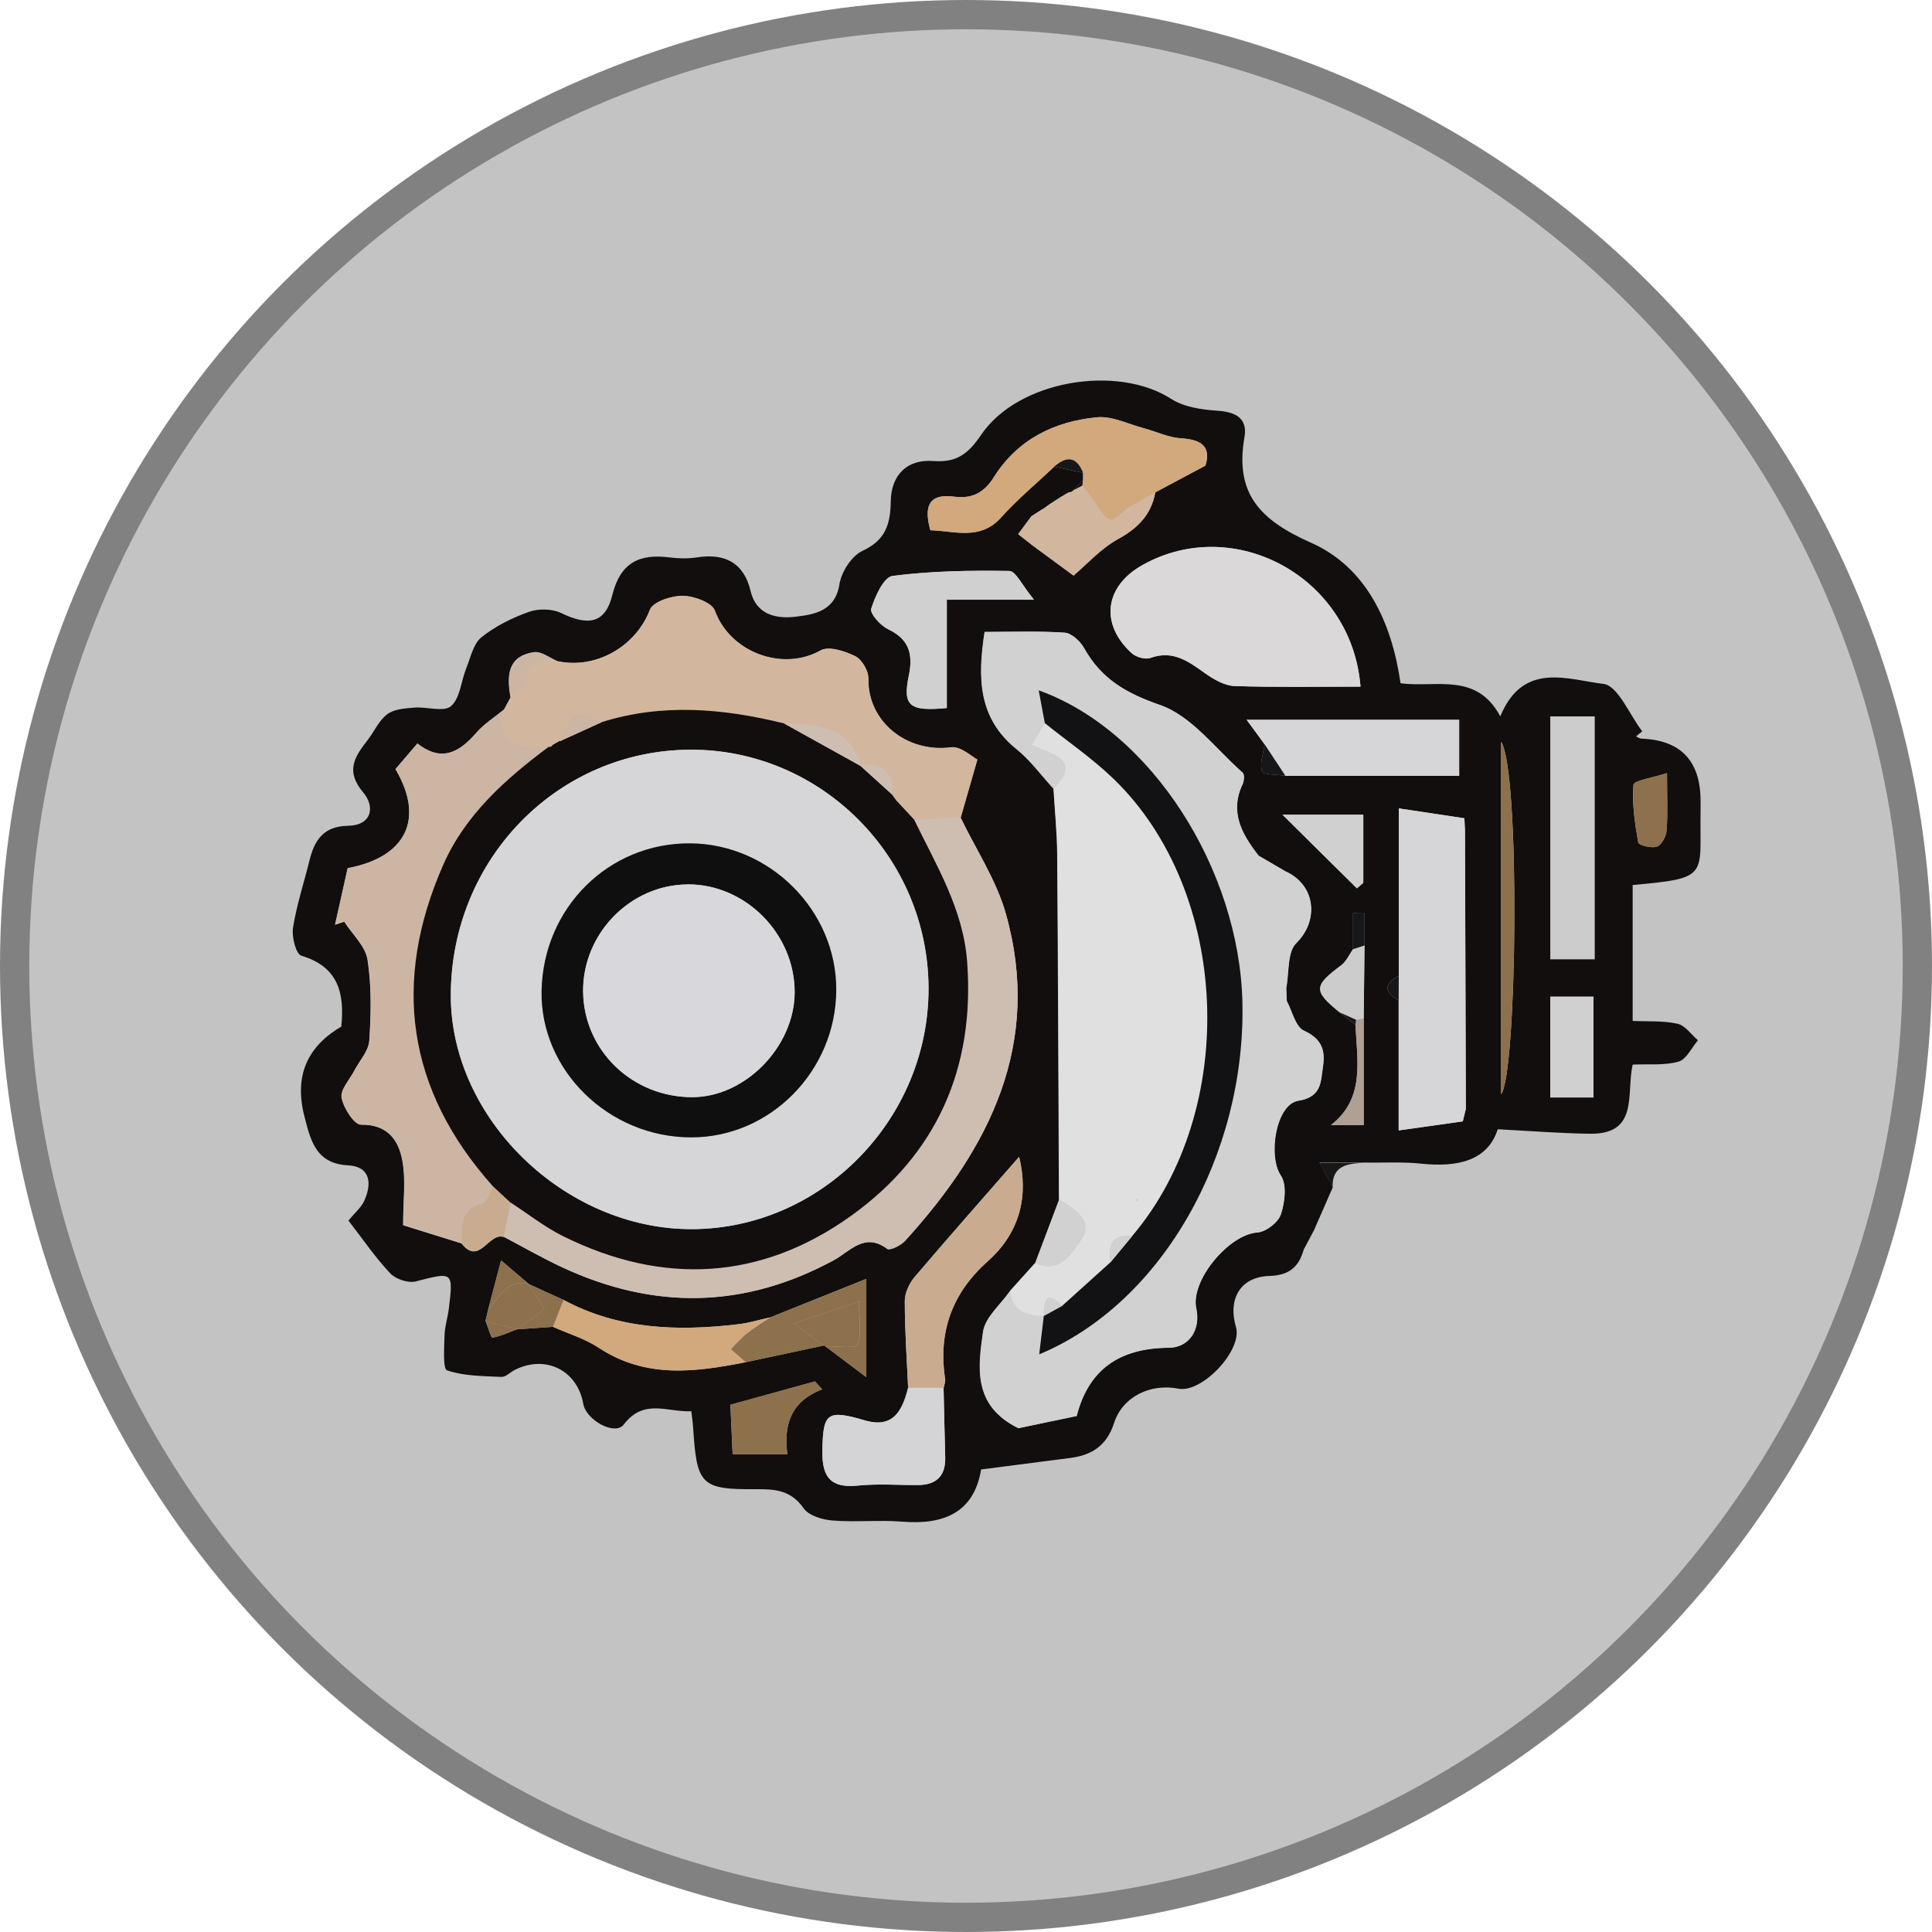
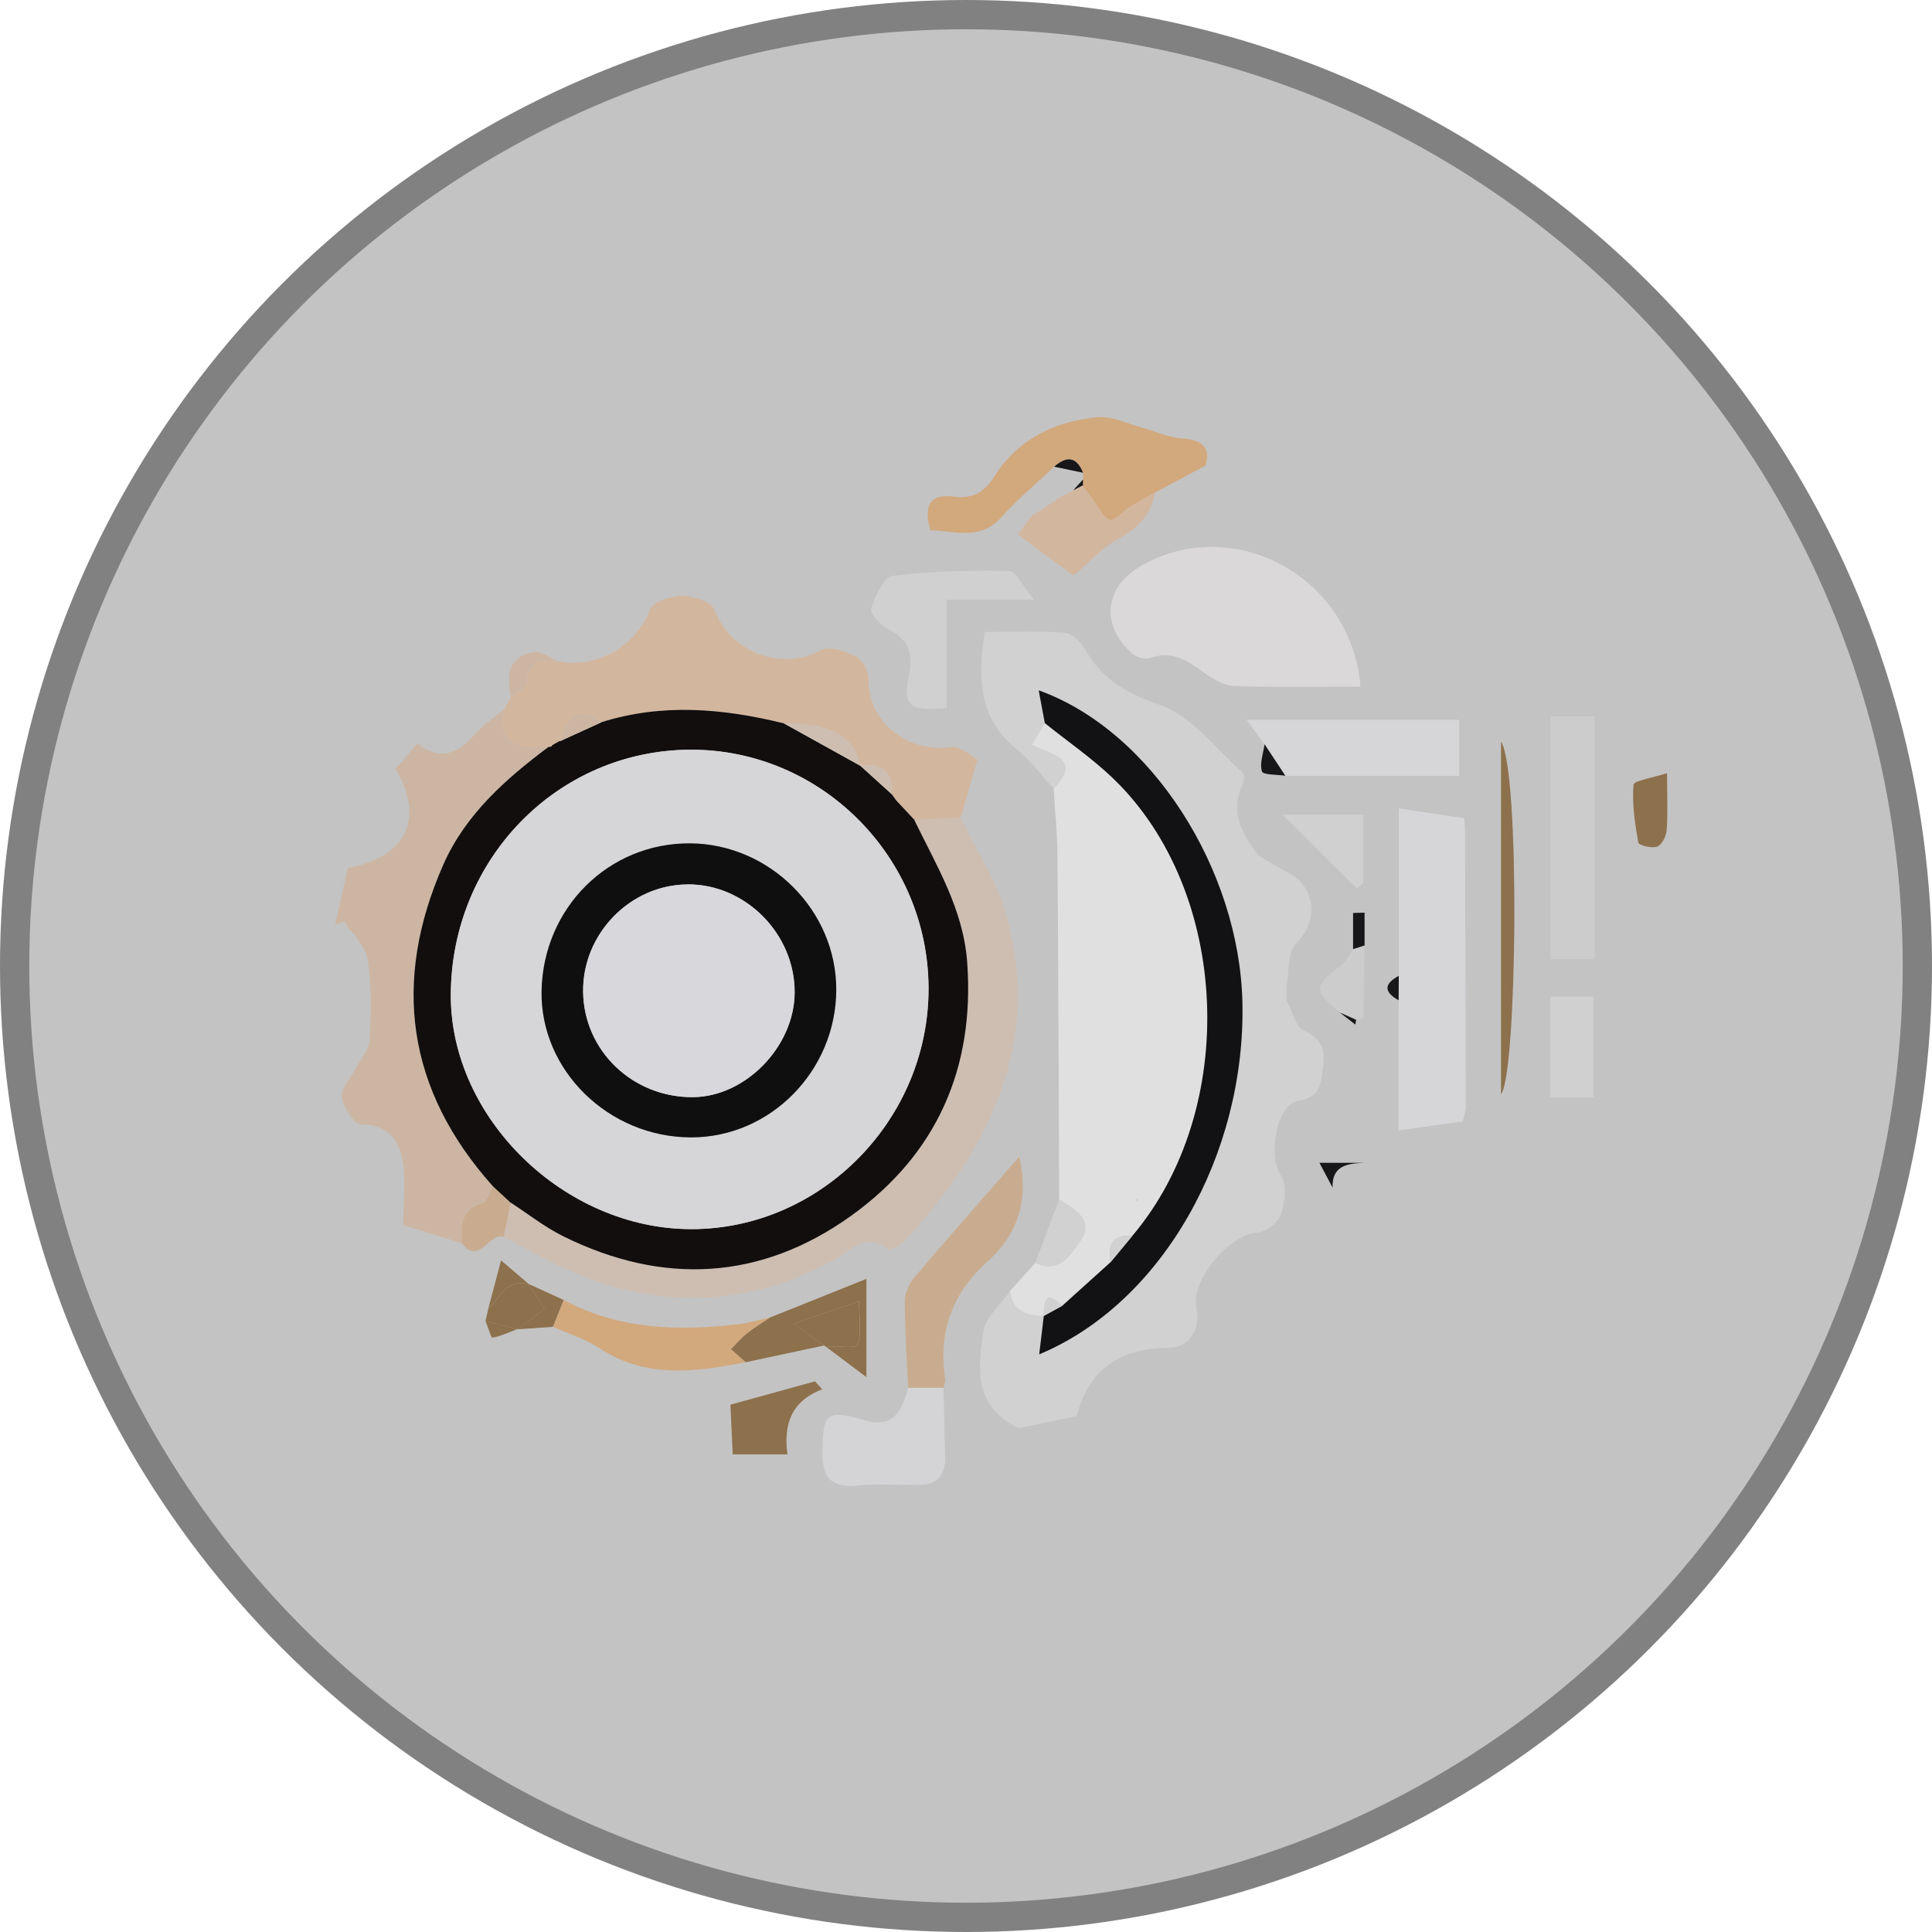
<svg xmlns="http://www.w3.org/2000/svg" width="66" height="66" viewBox="0 0 66 66" fill="none">
  <circle cx="33" cy="33" r="32.5" fill="#C3C3C3" stroke="#818181" />
-   <path d="M45.525 40.57C45.312 41.056 45.101 41.54 44.888 42.026C44.772 42.243 44.656 42.463 44.54 42.68C44.37 43.27 44.054 43.568 43.367 43.588C42.374 43.619 41.939 44.364 42.223 45.339C42.45 46.121 41.068 47.598 40.257 47.439C39.306 47.252 38.35 47.708 38.058 48.612C37.808 49.39 37.295 49.712 36.554 49.807C35.571 49.936 34.587 50.062 33.517 50.199C33.271 51.674 32.244 52.098 30.817 51.982C30.029 51.918 29.228 52.007 28.44 51.943C28.094 51.916 27.629 51.777 27.453 51.525C27.031 50.921 26.507 50.869 25.854 50.873C23.942 50.889 23.805 50.734 23.679 48.779C23.669 48.614 23.644 48.448 23.617 48.21C22.798 48.252 22.001 47.757 21.308 48.665C21.008 49.059 20.021 48.51 19.926 47.96C19.725 46.807 18.633 46.267 17.58 46.801C17.427 46.88 17.276 47.045 17.129 47.037C16.502 47.008 15.852 47.01 15.273 46.814C15.124 46.764 15.176 46.034 15.186 45.618C15.194 45.312 15.296 45.01 15.333 44.701C15.488 43.433 15.474 43.446 14.201 43.775C13.945 43.841 13.518 43.698 13.33 43.499C12.817 42.953 12.389 42.324 11.903 41.695C12.116 41.437 12.335 41.257 12.441 41.027C12.712 40.435 12.66 39.85 11.892 39.81C10.951 39.763 10.676 39.179 10.479 38.443C10.452 38.343 10.425 38.244 10.401 38.143C10.049 36.79 10.468 35.766 11.659 35.072C11.772 33.947 11.574 33.028 10.293 32.648C10.111 32.594 9.96 32 10.01 31.692C10.134 30.914 10.384 30.157 10.574 29.389C10.746 28.696 11.052 28.224 11.89 28.21C12.716 28.195 12.815 27.552 12.408 27.07C11.797 26.352 12.107 25.862 12.546 25.299C12.78 25.001 12.939 24.618 13.229 24.399C13.463 24.223 13.837 24.198 14.156 24.173C14.582 24.138 15.157 24.335 15.405 24.124C15.716 23.859 15.749 23.276 15.925 22.839C16.074 22.469 16.167 21.997 16.446 21.771C16.92 21.391 17.499 21.105 18.076 20.9C18.403 20.785 18.871 20.795 19.179 20.946C20.104 21.395 20.679 21.293 20.917 20.331C21.194 19.214 21.842 18.912 22.872 19.042C23.178 19.082 23.499 19.088 23.801 19.042C24.759 18.893 25.411 19.218 25.642 20.193C25.845 21.045 26.586 21.14 27.18 21.068C27.778 20.995 28.529 20.896 28.675 19.965C28.742 19.541 29.091 18.989 29.462 18.819C30.256 18.451 30.418 17.907 30.43 17.122C30.444 16.241 30.974 15.68 31.882 15.749C32.677 15.809 33.074 15.509 33.515 14.857C34.781 12.989 38.162 12.438 40.011 13.628C40.444 13.905 41.041 13.994 41.571 14.029C42.202 14.069 42.626 14.276 42.513 14.934C42.177 16.856 43.034 17.764 44.786 18.54C46.663 19.371 47.544 21.244 47.844 23.34C49.04 23.507 50.432 22.942 51.252 24.471C52.036 22.574 53.565 23.224 54.773 23.362C55.272 23.42 55.661 24.413 56.101 24.982C56.031 25.04 55.961 25.098 55.89 25.156C55.95 25.183 56.008 25.231 56.07 25.233C57.423 25.282 58.098 25.998 58.094 27.38C58.094 27.484 58.094 27.587 58.094 27.691C58.056 29.929 58.435 29.997 55.774 30.233V34.876C56.294 34.901 56.817 34.864 57.307 34.973C57.568 35.031 57.775 35.342 58.005 35.538C57.788 35.791 57.61 36.19 57.343 36.266C56.863 36.403 56.327 36.343 55.776 36.368C55.545 37.34 56.006 38.753 54.318 38.73C53.321 38.718 52.321 38.637 51.165 38.577C50.821 39.653 49.793 39.883 48.55 39.752C47.902 39.684 47.242 39.726 46.588 39.715C46.117 39.715 45.645 39.715 45.076 39.715C45.279 40.096 45.403 40.33 45.525 40.561V40.57ZM35.635 17.385L35.598 17.404C35.478 17.48 35.356 17.559 35.236 17.636C35.085 17.838 34.934 18.041 34.783 18.246C34.944 18.372 35.106 18.5 35.267 18.627C35.718 18.958 36.167 19.291 36.674 19.663C37.117 19.291 37.603 18.74 38.209 18.407C38.89 18.033 39.328 17.569 39.469 16.818C40.022 16.523 40.576 16.227 41.18 15.906C41.379 15.25 41.039 15.014 40.338 14.973C39.912 14.946 39.498 14.741 39.074 14.629C38.54 14.489 37.99 14.205 37.473 14.255C36.018 14.396 34.762 15.01 33.953 16.299C33.624 16.823 33.221 17.048 32.598 16.967C31.686 16.847 31.57 17.344 31.781 18.113C32.646 18.145 33.49 18.467 34.204 17.673C34.76 17.054 35.408 16.516 36.014 15.943C36.343 16.011 36.672 16.082 37.001 16.15C37.001 16.227 37.001 16.303 37.001 16.382L36.67 16.748C36.635 16.8 36.585 16.823 36.521 16.814C36.434 16.866 36.347 16.916 36.26 16.967C36.13 17.052 35.998 17.135 35.867 17.22C35.791 17.276 35.714 17.329 35.638 17.385H35.635ZM18.066 43.865C17.774 43.617 17.483 43.367 17.118 43.057C16.951 43.696 16.814 44.213 16.678 44.73C16.647 44.861 16.618 44.993 16.587 45.123C16.665 45.324 16.777 45.705 16.818 45.697C17.112 45.645 17.392 45.512 17.675 45.405V45.411C18.083 45.382 18.486 45.355 18.889 45.326C19.415 45.562 19.984 45.73 20.458 46.044C22.055 47.101 23.753 46.876 25.475 46.534C26.367 46.344 27.258 46.154 28.148 45.963L28.195 45.992C28.624 46.315 29.054 46.638 29.594 47.045V43.688C28.409 44.163 27.364 44.581 26.319 45.001C25.951 45.082 25.584 45.194 25.212 45.239C23.156 45.481 21.138 45.421 19.256 44.41C18.858 44.228 18.459 44.048 18.062 43.865H18.064H18.066ZM46.303 35.002C46.361 36.237 46.638 37.526 45.467 38.435H46.586V34.793C46.597 33.962 46.605 33.13 46.615 32.3V31.179C46.485 31.183 46.352 31.187 46.222 31.191V32.426C46.09 32.613 45.992 32.844 45.819 32.975C44.871 33.68 44.859 33.85 45.765 34.586C45.943 34.725 46.123 34.864 46.301 35.002H46.303ZM32.236 47.412C32.255 47.31 32.3 47.205 32.286 47.11C32.04 45.502 32.524 44.172 33.742 43.088C34.866 42.086 35.133 40.83 34.814 39.519C33.639 40.864 32.431 42.229 31.249 43.619C31.063 43.839 30.908 44.166 30.908 44.443C30.908 45.434 30.978 46.423 31.022 47.414C30.829 48.177 30.523 48.808 29.551 48.525C28.243 48.142 28.109 48.262 28.094 49.599C28.084 50.48 28.398 50.844 29.305 50.751C29.983 50.681 30.674 50.736 31.361 50.732C31.992 50.728 32.309 50.42 32.29 49.776C32.267 48.988 32.253 48.202 32.234 47.414L32.236 47.412ZM43.911 26.501H49.849V24.589H42.589C42.885 24.993 43.042 25.208 43.202 25.423C43.158 25.738 43.026 26.081 43.112 26.354C43.152 26.476 43.632 26.455 43.911 26.501ZM47.784 33.337C47.271 33.612 47.271 33.889 47.78 34.17V38.617C48.643 38.495 49.307 38.401 49.971 38.308C50.006 38.166 50.039 38.021 50.075 37.878C50.064 34.712 50.056 31.547 50.045 28.38C50.039 28.237 50.031 28.096 50.025 27.953C49.344 27.85 48.663 27.748 47.784 27.616V33.337ZM17.207 42.252C17.867 42.599 18.517 42.972 19.192 43.288C22.33 44.755 25.429 44.714 28.495 43.046C29.042 42.748 29.536 42.086 30.308 42.666C30.397 42.732 30.773 42.55 30.918 42.392C33.817 39.21 35.608 35.65 34.363 31.22C34.04 30.07 33.343 29.025 32.815 27.931C32.985 27.343 33.155 26.755 33.384 25.953C33.204 25.862 32.818 25.489 32.486 25.533C30.966 25.731 29.631 24.647 29.662 23.189C29.669 22.928 29.445 22.537 29.218 22.423C28.864 22.247 28.309 22.065 28.03 22.222C26.718 22.959 24.929 22.28 24.416 20.861C24.316 20.586 23.7 20.362 23.319 20.358C22.932 20.354 22.301 20.561 22.198 20.834C21.732 22.057 20.392 22.874 19.049 22.593C18.778 22.483 18.488 22.247 18.24 22.282C17.319 22.419 17.313 23.104 17.439 23.826C17.365 23.964 17.29 24.105 17.214 24.244C16.897 24.504 16.537 24.728 16.272 25.034C15.695 25.7 15.085 26.056 14.255 25.404C13.972 25.735 13.734 26.015 13.508 26.277C14.512 27.974 13.876 29.288 11.874 29.662C11.733 30.289 11.588 30.943 11.443 31.595C11.549 31.559 11.652 31.524 11.758 31.489C12.035 31.919 12.482 32.325 12.554 32.788C12.695 33.693 12.674 34.634 12.614 35.553C12.592 35.906 12.277 36.239 12.099 36.583C11.94 36.891 11.615 37.233 11.667 37.504C11.733 37.855 12.101 38.428 12.331 38.424C13.235 38.408 13.614 38.95 13.742 39.643C13.868 40.317 13.769 41.031 13.769 41.857C14.255 42.008 15.01 42.243 15.765 42.479C16.374 43.257 16.686 42.099 17.199 42.258L17.207 42.252ZM36.182 40.983C35.911 41.701 35.639 42.421 35.368 43.139C35.079 43.46 34.789 43.781 34.502 44.101C34.181 44.565 33.649 44.999 33.579 45.498C33.409 46.702 33.215 48.014 34.785 48.788C34.955 48.752 35.321 48.676 35.687 48.599C36.053 48.523 36.419 48.446 36.775 48.372C37.177 46.803 38.207 46.048 39.933 46.04C40.603 46.036 41.021 45.432 40.861 44.697C40.655 43.743 41.981 42.165 42.945 42.103C43.237 42.084 43.659 41.761 43.75 41.486C43.888 41.077 43.963 40.468 43.75 40.156C43.303 39.498 43.576 37.723 44.35 37.601C45.148 37.475 45.111 36.955 45.19 36.428C45.275 35.861 45.136 35.482 44.538 35.207C44.248 35.075 44.143 34.545 43.953 34.195C43.946 34.046 43.94 33.897 43.934 33.748C44.037 33.227 43.965 32.526 44.277 32.217C45.057 31.452 44.95 30.233 43.905 29.764C43.601 29.586 43.297 29.408 42.99 29.23C42.424 28.5 41.987 27.744 42.446 26.78C42.498 26.673 42.511 26.453 42.446 26.395C41.526 25.584 40.704 24.457 39.622 24.082C38.451 23.677 37.613 23.184 37.028 22.136C36.897 21.902 36.599 21.627 36.364 21.612C35.453 21.552 34.535 21.587 33.633 21.587C33.389 23.153 33.411 24.535 34.723 25.591C35.199 25.973 35.567 26.486 35.985 26.942C36.031 27.697 36.107 28.452 36.113 29.207C36.142 33.132 36.155 37.057 36.173 40.981L36.182 40.983ZM46.477 23.457C46.179 19.713 42.169 17.551 39.037 19.297C37.735 20.023 37.564 21.308 38.658 22.311C38.805 22.446 39.124 22.539 39.3 22.475C40.077 22.193 40.609 22.603 41.182 23.009C41.474 23.213 41.838 23.424 42.175 23.435C43.584 23.482 44.995 23.456 46.477 23.456V23.457ZM54.473 32.768V24.473H52.965V32.768H54.473ZM35.321 20.487C34.915 19.996 34.7 19.508 34.479 19.506C33.148 19.483 31.806 19.506 30.49 19.675C30.192 19.715 29.892 20.371 29.762 20.795C29.71 20.96 30.076 21.37 30.335 21.494C31.063 21.842 31.198 22.349 31.044 23.091C30.831 24.116 31.067 24.314 32.344 24.188V20.489H35.323L35.321 20.487ZM51.279 25.332V37.382C51.829 36.717 51.941 26.337 51.279 25.332ZM52.961 34.048V37.491H54.436V34.048H52.961ZM25.028 49.685H26.898C26.766 48.699 26.998 47.875 28.086 47.463C28.003 47.372 27.922 47.281 27.84 47.192C26.888 47.455 25.936 47.718 24.951 47.989C24.978 48.568 25.001 49.075 25.028 49.688V49.685ZM46.574 27.829H43.812C44.737 28.744 45.546 29.546 46.357 30.347L46.574 30.155V27.827V27.829ZM56.95 26.408C56.451 26.573 55.812 26.666 55.801 26.809C55.75 27.461 55.849 28.131 55.965 28.783C55.981 28.874 56.426 28.988 56.608 28.919C56.767 28.86 56.919 28.566 56.933 28.365C56.977 27.792 56.947 27.215 56.947 26.406L56.95 26.408Z" fill="#110E0D" />
  <path d="M45.523 40.57C45.399 40.336 45.275 40.104 45.074 39.724H46.587C46.03 39.75 45.5 39.812 45.523 40.57Z" fill="#171618" />
  <path d="M35.994 26.944C35.576 26.491 35.205 25.976 34.732 25.593C33.42 24.538 33.397 23.155 33.641 21.589C34.543 21.589 35.462 21.552 36.372 21.614C36.608 21.631 36.906 21.904 37.036 22.138C37.62 23.186 38.46 23.679 39.631 24.084C40.711 24.459 41.532 25.584 42.455 26.398C42.521 26.456 42.507 26.675 42.455 26.782C41.996 27.747 42.432 28.502 42.999 29.232C43.303 29.41 43.607 29.588 43.914 29.766C44.956 30.233 45.066 31.454 44.286 32.219C43.971 32.528 44.046 33.229 43.943 33.751C43.949 33.9 43.955 34.048 43.961 34.197C44.149 34.547 44.257 35.077 44.547 35.209C45.145 35.484 45.283 35.863 45.198 36.43C45.12 36.957 45.157 37.477 44.358 37.603C43.585 37.725 43.312 39.498 43.758 40.158C43.969 40.47 43.895 41.079 43.758 41.488C43.665 41.764 43.245 42.086 42.954 42.105C41.989 42.167 40.661 43.745 40.87 44.699C41.029 45.434 40.611 46.038 39.941 46.042C38.218 46.052 37.185 46.808 36.784 48.374C36.428 48.448 36.062 48.525 35.696 48.601C35.33 48.678 34.961 48.754 34.794 48.79C33.223 48.018 33.42 46.706 33.587 45.5C33.658 45.001 34.19 44.567 34.51 44.103C34.591 44.801 35.077 44.948 35.665 44.954C35.617 45.347 35.572 45.74 35.508 46.266C39.716 44.513 42.562 39.428 42.449 34.249C42.349 29.716 39.345 24.966 35.491 23.584C35.578 24.051 35.64 24.376 35.7 24.703C35.569 24.924 35.437 25.146 35.259 25.448C35.94 25.769 36.997 25.934 36 26.946L35.994 26.944Z" fill="#D1D1D2" />
  <path d="M35.993 26.944C36.991 25.932 35.931 25.769 35.253 25.446C35.431 25.146 35.561 24.924 35.694 24.701C36.476 25.328 37.311 25.901 38.031 26.594C42.043 30.461 42.341 37.899 38.683 42.217C37.992 42.152 37.845 42.537 37.934 43.121C37.384 43.617 36.834 44.112 36.285 44.608C35.691 44.027 35.679 44.501 35.654 44.956H35.658C35.071 44.946 34.585 44.799 34.504 44.101C34.794 43.781 35.083 43.46 35.371 43.139C36.196 43.541 36.62 42.8 36.914 42.38C37.384 41.706 36.728 41.304 36.184 40.983C36.165 37.059 36.155 33.134 36.124 29.209C36.118 28.454 36.039 27.699 35.996 26.944H35.993ZM38.832 41.044L38.878 40.973L38.803 40.963L38.832 41.044Z" fill="#E0E0E0" />
  <path d="M15.771 42.471C15.016 42.235 14.261 41.999 13.775 41.848C13.775 41.025 13.874 40.309 13.748 39.635C13.62 38.944 13.241 38.401 12.337 38.416C12.107 38.42 11.739 37.847 11.673 37.495C11.623 37.224 11.946 36.883 12.105 36.575C12.283 36.231 12.598 35.898 12.62 35.544C12.68 34.626 12.699 33.686 12.56 32.78C12.488 32.317 12.041 31.913 11.764 31.481C11.658 31.516 11.555 31.551 11.449 31.586C11.594 30.935 11.741 30.281 11.88 29.654C13.882 29.279 14.517 27.964 13.514 26.269C13.738 26.006 13.977 25.727 14.261 25.396C15.091 26.05 15.701 25.692 16.278 25.026C16.543 24.72 16.903 24.496 17.22 24.235C16.959 25.582 17.88 25.514 18.746 25.51C17.273 26.608 15.899 27.827 15.146 29.536C13.386 33.535 13.895 37.222 16.837 40.518C16.723 40.715 16.644 41.044 16.487 41.089C15.728 41.308 15.751 41.877 15.773 42.469L15.771 42.471Z" fill="#CCB6A3" />
  <path d="M18.748 25.514C17.881 25.518 16.96 25.587 17.221 24.24C17.295 24.101 17.37 23.96 17.446 23.822C17.639 23.656 17.986 23.497 17.994 23.323C18.03 22.56 18.503 22.543 19.056 22.587C20.399 22.868 21.741 22.051 22.205 20.828C22.308 20.555 22.939 20.348 23.326 20.352C23.707 20.356 24.323 20.58 24.423 20.855C24.934 22.276 26.725 22.953 28.037 22.216C28.316 22.059 28.871 22.241 29.225 22.417C29.45 22.531 29.674 22.92 29.669 23.182C29.639 24.641 30.973 25.725 32.494 25.526C32.825 25.483 33.212 25.855 33.392 25.947C33.16 26.749 32.99 27.337 32.823 27.924C32.297 27.955 31.77 27.988 31.244 28.02L31.248 28.013C31.041 27.792 30.834 27.571 30.627 27.349C30.574 27.275 30.52 27.202 30.468 27.128C30.526 26.331 30.11 26.06 29.376 26.139L29.39 26.155C29.159 25.144 28.389 24.715 26.79 24.713C24.712 24.2 22.631 24.016 20.548 24.674C19.848 24.126 19.472 24.297 19.126 25.322L19.143 25.303C19.056 25.353 18.969 25.402 18.882 25.452C18.855 25.508 18.812 25.526 18.752 25.512L18.748 25.514Z" fill="#D3B69E" />
  <path d="M31.236 28.022C31.762 27.991 32.29 27.957 32.815 27.927C33.341 29.021 34.038 30.066 34.363 31.216C35.608 35.646 33.816 39.206 30.918 42.388C30.775 42.545 30.399 42.73 30.308 42.661C29.536 42.082 29.041 42.746 28.495 43.042C25.429 44.71 22.33 44.751 19.191 43.284C18.517 42.968 17.867 42.595 17.207 42.248C17.288 41.859 17.366 41.472 17.447 41.083C18.041 41.468 18.604 41.914 19.233 42.227C22.64 43.917 25.992 43.739 29.07 41.534C31.988 39.442 33.307 36.498 33.038 32.865C32.906 31.059 31.99 29.575 31.236 28.017V28.022Z" fill="#CEBEB1" />
  <path d="M46.477 23.457C44.996 23.457 43.585 23.484 42.176 23.437C41.838 23.427 41.472 23.215 41.183 23.011C40.609 22.605 40.078 22.195 39.3 22.477C39.124 22.541 38.805 22.448 38.658 22.313C37.564 21.31 37.736 20.025 39.037 19.299C42.169 17.551 46.181 19.713 46.477 23.46V23.457Z" fill="#DBD8D9" />
  <path d="M49.972 38.308C49.308 38.401 48.644 38.495 47.781 38.617V34.17C47.781 33.893 47.783 33.616 47.785 33.337V27.616C48.663 27.748 49.345 27.85 50.026 27.953C50.032 28.096 50.041 28.237 50.047 28.38C50.057 31.545 50.065 34.711 50.076 37.878C50.041 38.021 50.007 38.166 49.972 38.308Z" fill="#D6D5D8" />
  <path d="M36.014 15.943C35.408 16.516 34.76 17.054 34.203 17.673C33.49 18.469 32.645 18.145 31.781 18.113C31.572 17.344 31.686 16.849 32.598 16.967C33.221 17.048 33.624 16.823 33.953 16.299C34.762 15.01 36.016 14.396 37.472 14.255C37.99 14.205 38.542 14.487 39.074 14.629C39.496 14.741 39.912 14.946 40.338 14.973C41.037 15.016 41.379 15.25 41.18 15.906C40.576 16.229 40.023 16.525 39.469 16.818C39.175 16.988 38.875 17.147 38.585 17.327C38.352 17.472 38.091 17.801 37.915 17.758C37.696 17.704 37.549 17.35 37.375 17.122C37.241 16.947 37.11 16.765 36.98 16.587C36.986 16.518 36.992 16.45 36.999 16.38C36.999 16.303 36.999 16.227 36.999 16.148C36.773 15.587 36.434 15.571 36.012 15.941L36.014 15.943Z" fill="#D2A87D" />
  <path d="M54.473 32.768H52.965V24.473H54.473V32.768Z" fill="#CCCCCD" />
  <path d="M43.198 25.425C43.039 25.21 42.882 24.993 42.586 24.591H49.846V26.503H43.908C43.672 26.145 43.434 25.785 43.198 25.427V25.425Z" fill="#D6D5D8" />
  <path d="M31.024 47.412C30.98 46.421 30.908 45.432 30.91 44.441C30.91 44.163 31.065 43.837 31.252 43.617C32.433 42.229 33.641 40.864 34.816 39.517C35.135 40.828 34.868 42.084 33.745 43.086C32.528 44.17 32.044 45.502 32.288 47.108C32.303 47.203 32.257 47.308 32.239 47.41C31.835 47.41 31.43 47.41 31.026 47.41L31.024 47.412Z" fill="#C9AC8F" />
  <path d="M35.324 20.486H32.345V24.186C31.068 24.31 30.832 24.113 31.046 23.089C31.201 22.346 31.066 21.84 30.336 21.492C30.077 21.368 29.711 20.96 29.763 20.793C29.893 20.369 30.191 19.713 30.491 19.673C31.809 19.504 33.15 19.483 34.48 19.504C34.703 19.508 34.916 19.994 35.322 20.485L35.324 20.486Z" fill="#D0D0D1" />
  <path d="M31.021 47.412C31.425 47.412 31.831 47.412 32.234 47.412C32.253 48.2 32.267 48.986 32.29 49.774C32.308 50.418 31.992 50.726 31.361 50.73C30.676 50.734 29.983 50.681 29.304 50.749C28.398 50.842 28.084 50.476 28.094 49.596C28.108 48.26 28.243 48.14 29.55 48.523C30.523 48.806 30.827 48.177 31.021 47.412Z" fill="#D4D3D6" />
  <path d="M19.259 44.41C21.142 45.421 23.159 45.481 25.215 45.239C25.588 45.196 25.954 45.082 26.322 45.001C26.051 45.183 25.77 45.353 25.515 45.554C25.319 45.709 25.153 45.908 24.973 46.088C25.141 46.236 25.308 46.386 25.476 46.535C23.755 46.876 22.058 47.101 20.459 46.044C19.985 45.732 19.416 45.562 18.891 45.326C19.013 45.02 19.135 44.714 19.257 44.408L19.259 44.41Z" fill="#D2A87D" />
  <path d="M51.277 25.332C51.939 26.34 51.828 36.717 51.277 37.381V25.332Z" fill="#8D704C" />
  <path d="M36.978 16.587C37.111 16.765 37.239 16.947 37.374 17.122C37.547 17.35 37.694 17.702 37.914 17.758C38.09 17.801 38.35 17.472 38.584 17.327C38.871 17.147 39.172 16.988 39.467 16.818C39.327 17.571 38.89 18.035 38.207 18.407C37.601 18.74 37.115 19.289 36.672 19.663C36.165 19.291 35.716 18.958 35.265 18.627C35.104 18.5 34.943 18.372 34.781 18.246C34.932 18.043 35.083 17.84 35.234 17.636C35.354 17.559 35.476 17.48 35.596 17.404L35.634 17.385C35.71 17.329 35.787 17.276 35.863 17.22C35.994 17.135 36.126 17.052 36.256 16.967C36.343 16.916 36.43 16.866 36.517 16.814C36.581 16.823 36.629 16.8 36.666 16.748C36.77 16.694 36.875 16.64 36.978 16.587Z" fill="#D3B69E" />
  <path d="M52.961 34.048H54.436V37.491H52.961V34.048Z" fill="#D0D0D1" />
  <path d="M25.475 46.535C25.308 46.386 25.14 46.236 24.973 46.088C25.153 45.908 25.316 45.711 25.515 45.554C25.769 45.353 26.051 45.184 26.322 45.001C27.366 44.581 28.413 44.163 29.597 43.688V47.045C29.055 46.638 28.626 46.315 28.196 45.992C28.579 45.982 29.245 46.075 29.295 45.941C29.442 45.541 29.349 45.051 29.349 44.453C28.525 44.734 27.865 44.96 27.116 45.217C27.573 45.545 27.861 45.755 28.151 45.964C27.259 46.154 26.367 46.344 25.477 46.535H25.475Z" fill="#8D704C" />
  <path d="M25.03 49.685C25.003 49.073 24.98 48.566 24.953 47.987C25.938 47.716 26.89 47.453 27.841 47.19C27.924 47.281 28.005 47.372 28.088 47.461C27.001 47.873 26.768 48.699 26.9 49.683H25.03V49.685Z" fill="#8D704C" />
  <path d="M46.571 27.829V30.157L46.353 30.349C45.542 29.546 44.733 28.746 43.809 27.831H46.571V27.829Z" fill="#D0D0D1" />
  <path d="M56.949 26.408C56.949 27.217 56.978 27.794 56.935 28.367C56.92 28.568 56.769 28.864 56.61 28.922C56.426 28.99 55.981 28.876 55.967 28.785C55.851 28.133 55.751 27.463 55.803 26.811C55.813 26.669 56.453 26.575 56.951 26.41L56.949 26.408Z" fill="#8D704C" />
  <path d="M46.614 32.298C46.604 33.13 46.596 33.962 46.585 34.791C46.501 34.806 46.414 34.82 46.329 34.837C46.141 34.752 45.954 34.669 45.766 34.584C44.86 33.848 44.872 33.678 45.82 32.973C45.994 32.842 46.091 32.611 46.223 32.424C46.354 32.383 46.486 32.34 46.617 32.298H46.614Z" fill="#CCCCCD" />
  <path d="M17.448 41.087C17.367 41.476 17.289 41.863 17.208 42.252C16.693 42.092 16.383 43.249 15.774 42.473C15.749 41.881 15.727 41.312 16.488 41.093C16.647 41.048 16.724 40.721 16.838 40.522C17.041 40.71 17.245 40.899 17.448 41.089V41.087Z" fill="#C9AC8F" />
  <path d="M36.18 40.983C36.724 41.304 37.38 41.706 36.911 42.38C36.617 42.8 36.193 43.541 35.367 43.139C35.638 42.421 35.909 41.701 36.18 40.983Z" fill="#D1D1D2" />
  <path d="M16.586 45.123C16.617 44.993 16.646 44.861 16.677 44.73C17.068 44.329 17.304 43.673 18.065 43.865H18.063C18.251 44.161 18.438 44.455 18.605 44.718C18.249 44.985 17.964 45.198 17.678 45.413L17.676 45.407C17.314 45.312 16.95 45.219 16.588 45.126L16.586 45.123Z" fill="#8D704C" />
-   <path d="M46.331 34.837C46.416 34.822 46.503 34.808 46.588 34.791C46.588 35.987 46.588 37.183 46.588 38.432H45.469C46.64 37.526 46.362 36.235 46.305 35C46.313 34.944 46.321 34.891 46.331 34.835V34.837Z" fill="#AEA093" />
  <path d="M17.676 45.411C17.961 45.198 18.247 44.983 18.603 44.716C18.437 44.453 18.249 44.159 18.061 43.864C18.458 44.045 18.857 44.225 19.254 44.408C19.132 44.714 19.01 45.02 18.888 45.326C18.485 45.355 18.079 45.382 17.676 45.411Z" fill="#8D704C" />
  <path d="M19.054 22.587C18.504 22.543 18.028 22.56 17.993 23.323C17.985 23.497 17.637 23.656 17.445 23.822C17.318 23.1 17.325 22.415 18.245 22.278C18.494 22.241 18.783 22.477 19.054 22.589V22.587Z" fill="#CCB6A3" />
  <path d="M43.2 25.425C43.436 25.783 43.674 26.143 43.91 26.501C43.63 26.457 43.148 26.476 43.111 26.354C43.024 26.081 43.157 25.738 43.2 25.423V25.425Z" fill="#171618" />
  <path d="M18.064 43.865C17.303 43.673 17.067 44.327 16.676 44.73C16.812 44.213 16.947 43.698 17.116 43.057C17.481 43.367 17.772 43.617 18.064 43.865Z" fill="#8D704C" />
  <path d="M46.616 32.298C46.485 32.34 46.353 32.383 46.223 32.424C46.223 32.013 46.223 31.601 46.223 31.189C46.353 31.185 46.485 31.181 46.616 31.177V32.298Z" fill="#171618" />
  <path d="M16.586 45.123C16.948 45.217 17.312 45.312 17.674 45.405C17.391 45.512 17.111 45.645 16.818 45.697C16.776 45.705 16.665 45.324 16.586 45.123Z" fill="#8D704C" />
  <path d="M43.914 29.766C43.61 29.588 43.306 29.41 43 29.232C43.304 29.41 43.608 29.588 43.914 29.766Z" fill="#171618" />
  <path d="M47.784 33.337C47.784 33.614 47.782 33.891 47.78 34.17C47.271 33.891 47.271 33.612 47.784 33.337Z" fill="#171618" />
  <path d="M46.328 34.837C46.318 34.891 46.308 34.946 46.301 35.002C46.124 34.864 45.944 34.725 45.766 34.586C45.954 34.671 46.14 34.754 46.328 34.839V34.837Z" fill="#171618" />
  <path d="M36.012 15.943C36.432 15.573 36.773 15.589 36.999 16.15C36.67 16.082 36.341 16.012 36.012 15.943Z" fill="#171618" />
  <path d="M43.956 34.197C43.95 34.048 43.944 33.9 43.938 33.751L43.956 34.197Z" fill="#171618" />
-   <path d="M36.977 16.587C36.873 16.64 36.767 16.694 36.664 16.748C36.774 16.626 36.885 16.504 36.995 16.382C36.989 16.45 36.983 16.518 36.977 16.589V16.587Z" fill="#171618" />
+   <path d="M36.977 16.587C36.873 16.64 36.767 16.694 36.664 16.748C36.774 16.626 36.885 16.504 36.995 16.382V16.587Z" fill="#171618" />
  <path d="M35.596 17.404C35.474 17.48 35.354 17.559 35.234 17.636C35.356 17.557 35.476 17.48 35.596 17.404Z" fill="#171618" />
  <path d="M38.683 42.219C42.339 37.901 42.043 30.461 38.031 26.596C37.311 25.903 36.475 25.332 35.693 24.703C35.633 24.378 35.571 24.053 35.484 23.584C39.339 24.964 42.343 29.716 42.442 34.249C42.556 39.428 39.709 44.513 35.501 46.266C35.563 45.74 35.611 45.347 35.658 44.954H35.654C35.865 44.84 36.074 44.726 36.285 44.61C36.835 44.114 37.386 43.619 37.934 43.123C38.184 42.821 38.433 42.521 38.683 42.219Z" fill="#121113" />
  <path d="M38.683 42.219C38.433 42.521 38.185 42.821 37.934 43.123C37.843 42.539 37.992 42.154 38.683 42.219Z" fill="#D1D1D2" />
  <path d="M36.287 44.608C36.076 44.724 35.867 44.84 35.656 44.956C35.681 44.501 35.694 44.027 36.287 44.608Z" fill="#D1D1D2" />
  <path d="M38.83 41.044L38.801 40.963L38.875 40.973L38.83 41.044Z" fill="#D1D1D2" />
  <path d="M17.445 41.087C17.242 40.899 17.037 40.71 16.834 40.52C13.892 37.226 13.383 33.537 15.144 29.538C15.897 27.829 17.271 26.611 18.744 25.512C18.804 25.526 18.847 25.508 18.874 25.452L19.135 25.303L19.118 25.322C19.592 25.107 20.066 24.889 20.54 24.674C22.625 24.016 24.704 24.2 26.784 24.713C27.651 25.193 28.517 25.673 29.382 26.155L29.368 26.139C29.732 26.468 30.096 26.799 30.46 27.128C30.514 27.202 30.568 27.275 30.622 27.349C30.828 27.571 31.035 27.792 31.242 28.013L31.238 28.02C31.993 29.578 32.908 31.061 33.04 32.867C33.307 36.5 31.989 39.444 29.072 41.536C25.993 43.741 22.64 43.919 19.234 42.229C18.605 41.917 18.043 41.47 17.449 41.085L17.445 41.087ZM23.577 25.611C19.044 25.632 15.417 29.344 15.398 33.98C15.382 38.205 19.29 42.004 23.639 41.989C28.062 41.974 31.733 38.234 31.718 33.753C31.704 29.261 28.033 25.593 23.575 25.611H23.577Z" fill="#120E0E" />
  <path d="M29.384 26.157C28.517 25.677 27.652 25.195 26.785 24.715C28.382 24.718 29.152 25.144 29.384 26.157Z" fill="#CEBEB1" />
  <path d="M20.543 24.678C20.069 24.893 19.595 25.111 19.121 25.326C19.467 24.302 19.843 24.13 20.543 24.678Z" fill="#CCB6A3" />
  <path d="M30.463 27.13C30.099 26.801 29.735 26.47 29.371 26.141C30.106 26.062 30.521 26.333 30.463 27.13Z" fill="#CEBEB1" />
  <path d="M19.136 25.307L18.875 25.456C18.962 25.407 19.049 25.357 19.136 25.307Z" fill="#CCB6A3" />
  <path d="M28.148 45.963C27.858 45.754 27.57 45.545 27.113 45.217C27.862 44.96 28.522 44.734 29.346 44.453C29.346 45.051 29.441 45.541 29.292 45.941C29.242 46.075 28.576 45.982 28.193 45.992L28.148 45.963Z" fill="#8D704C" />
  <path d="M23.579 25.611C28.037 25.591 31.708 29.261 31.722 33.752C31.737 38.234 28.066 41.977 23.643 41.989C19.294 42.001 15.386 38.205 15.402 33.98C15.421 29.344 19.048 25.632 23.581 25.611H23.579ZM23.573 28.81C20.788 28.791 18.551 31.013 18.497 33.852C18.446 36.56 20.786 38.852 23.604 38.855C26.312 38.857 28.552 36.585 28.565 33.821C28.577 31.113 26.302 28.828 23.573 28.81Z" fill="#D6D5D8" />
  <path d="M23.576 28.81C26.305 28.828 28.581 31.115 28.568 33.821C28.556 36.585 26.315 38.859 23.607 38.855C20.789 38.852 18.451 36.56 18.501 33.852C18.555 31.013 20.791 28.791 23.576 28.81ZM23.485 30.213C21.528 30.225 19.897 31.905 19.924 33.881C19.951 35.898 21.621 37.497 23.683 37.479C25.475 37.462 27.139 35.749 27.149 33.908C27.159 31.905 25.469 30.198 23.487 30.21L23.485 30.213Z" fill="#100F10" />
  <path d="M23.481 30.213C25.465 30.2 27.155 31.905 27.143 33.91C27.133 35.749 25.469 37.464 23.677 37.481C21.615 37.499 19.945 35.9 19.918 33.883C19.893 31.907 21.524 30.227 23.479 30.215L23.481 30.213Z" fill="#D8D7DB" />
</svg>